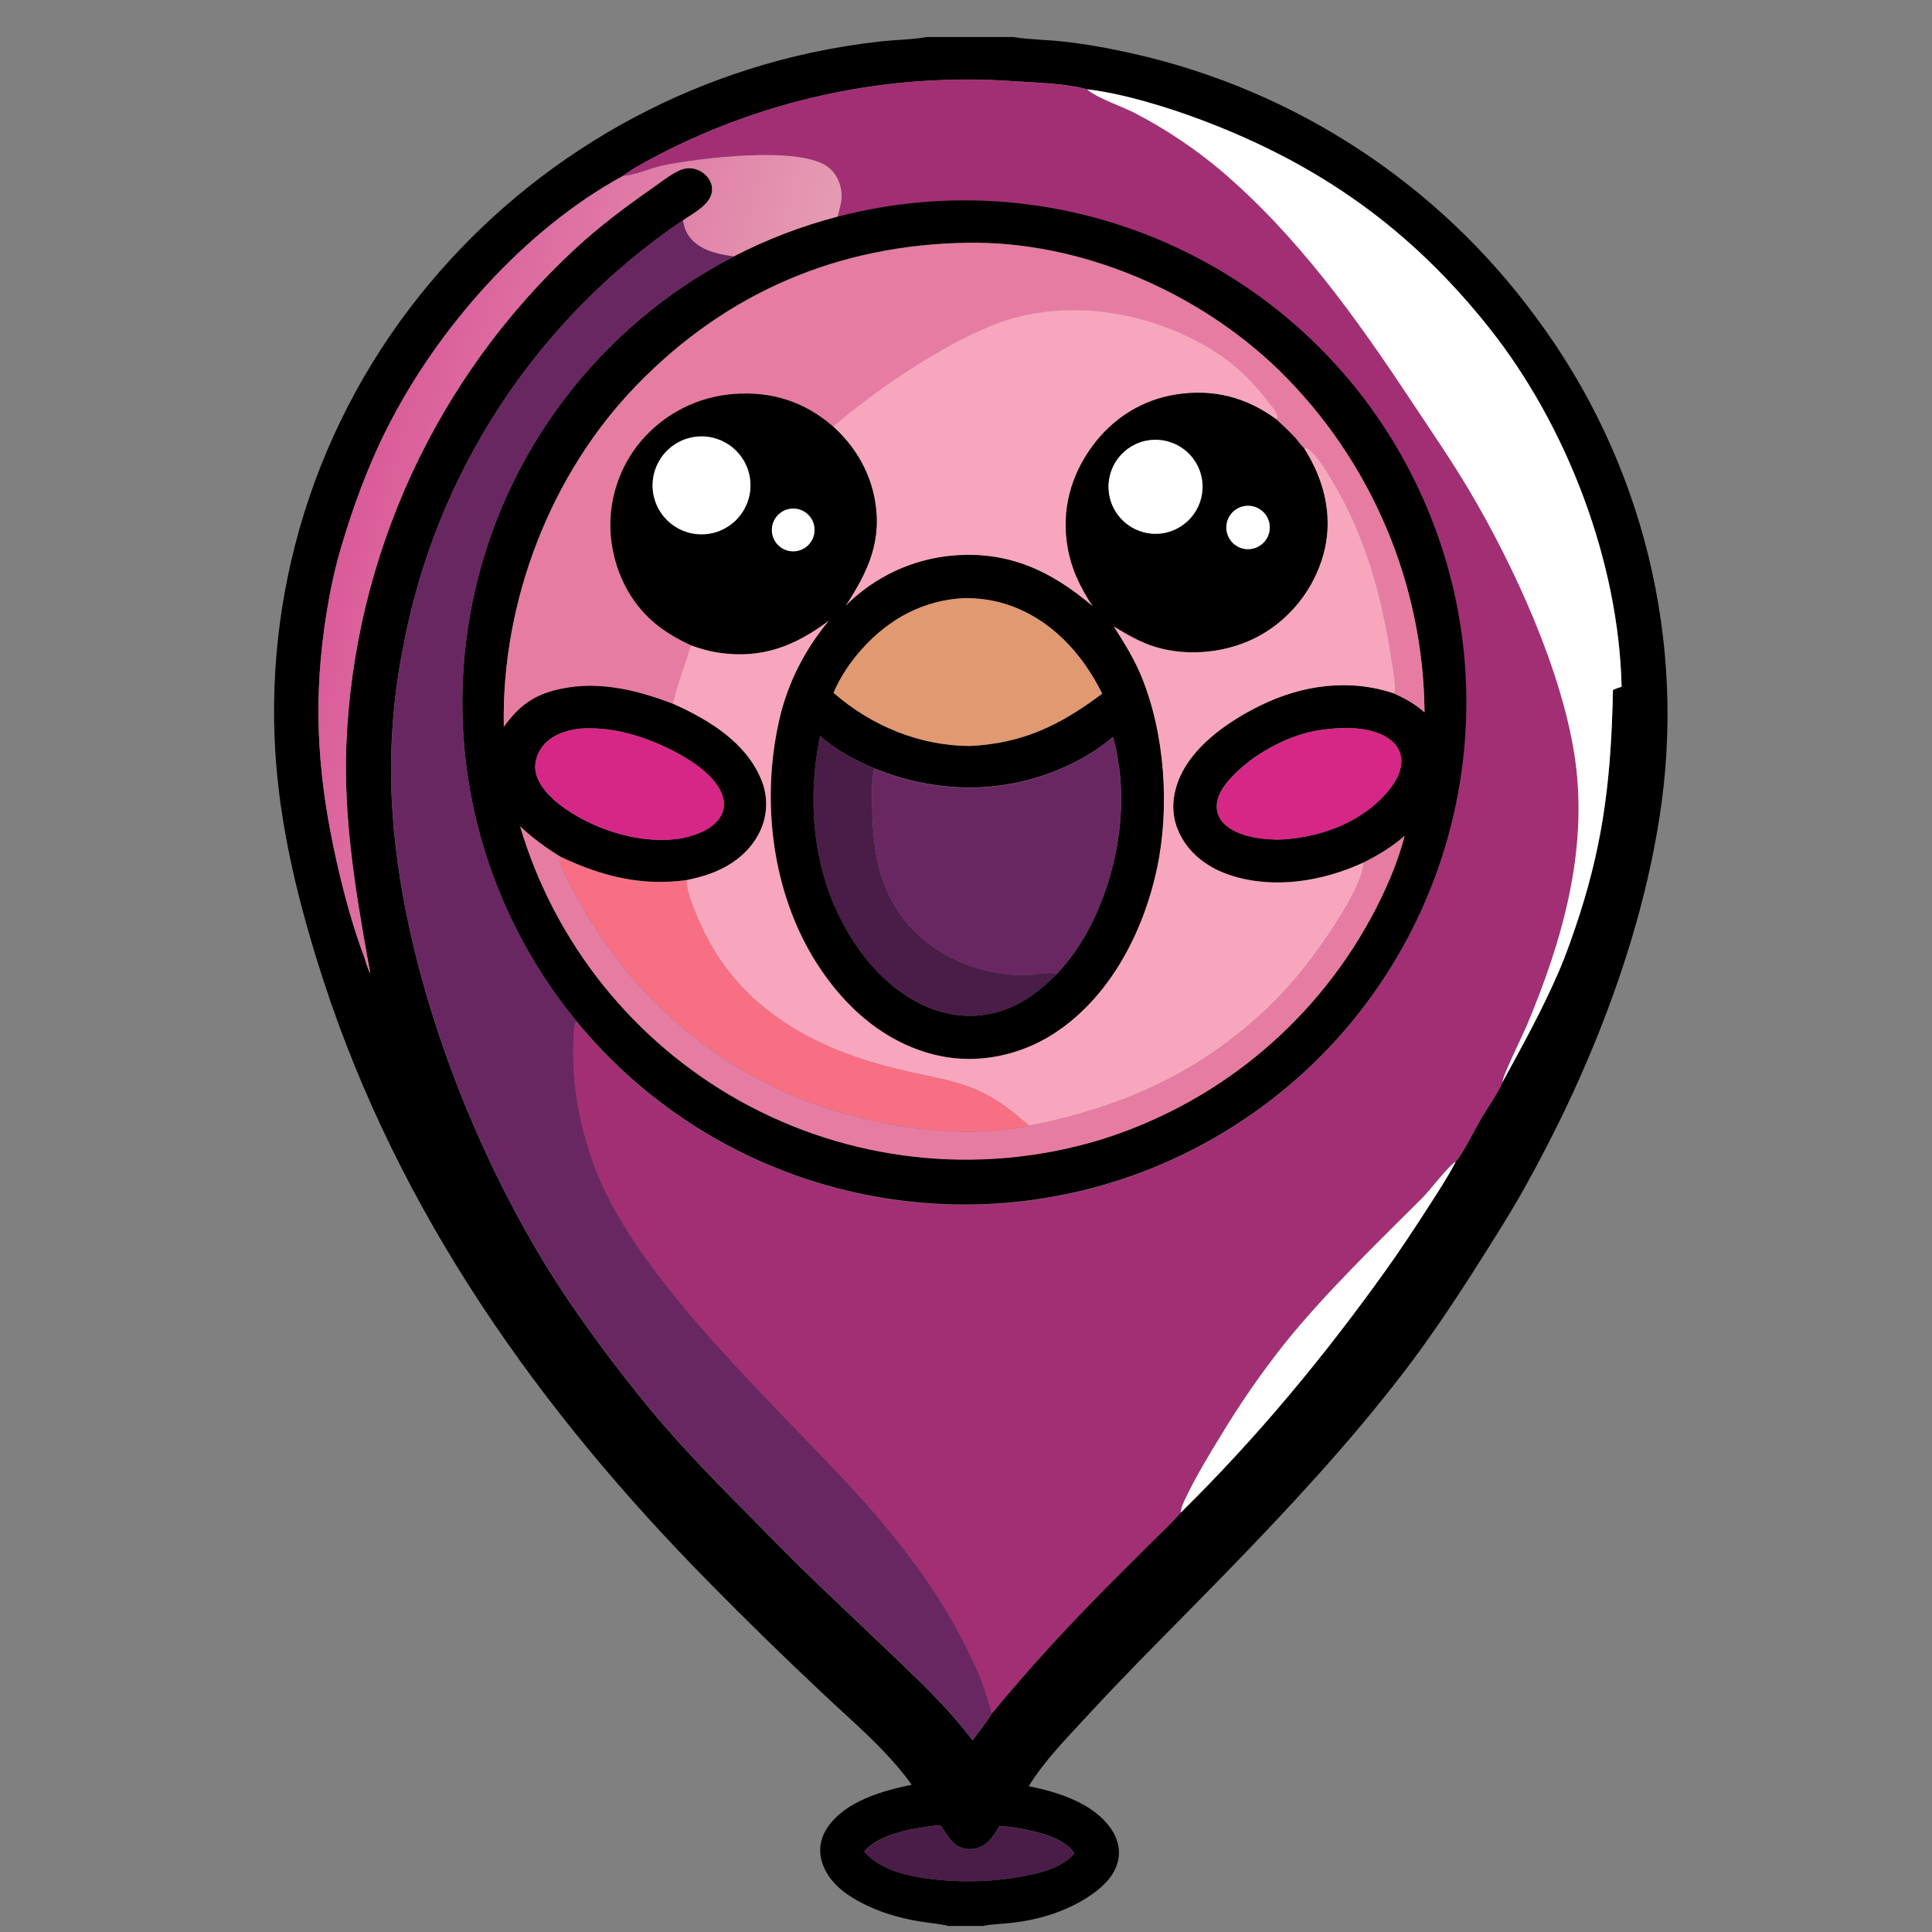
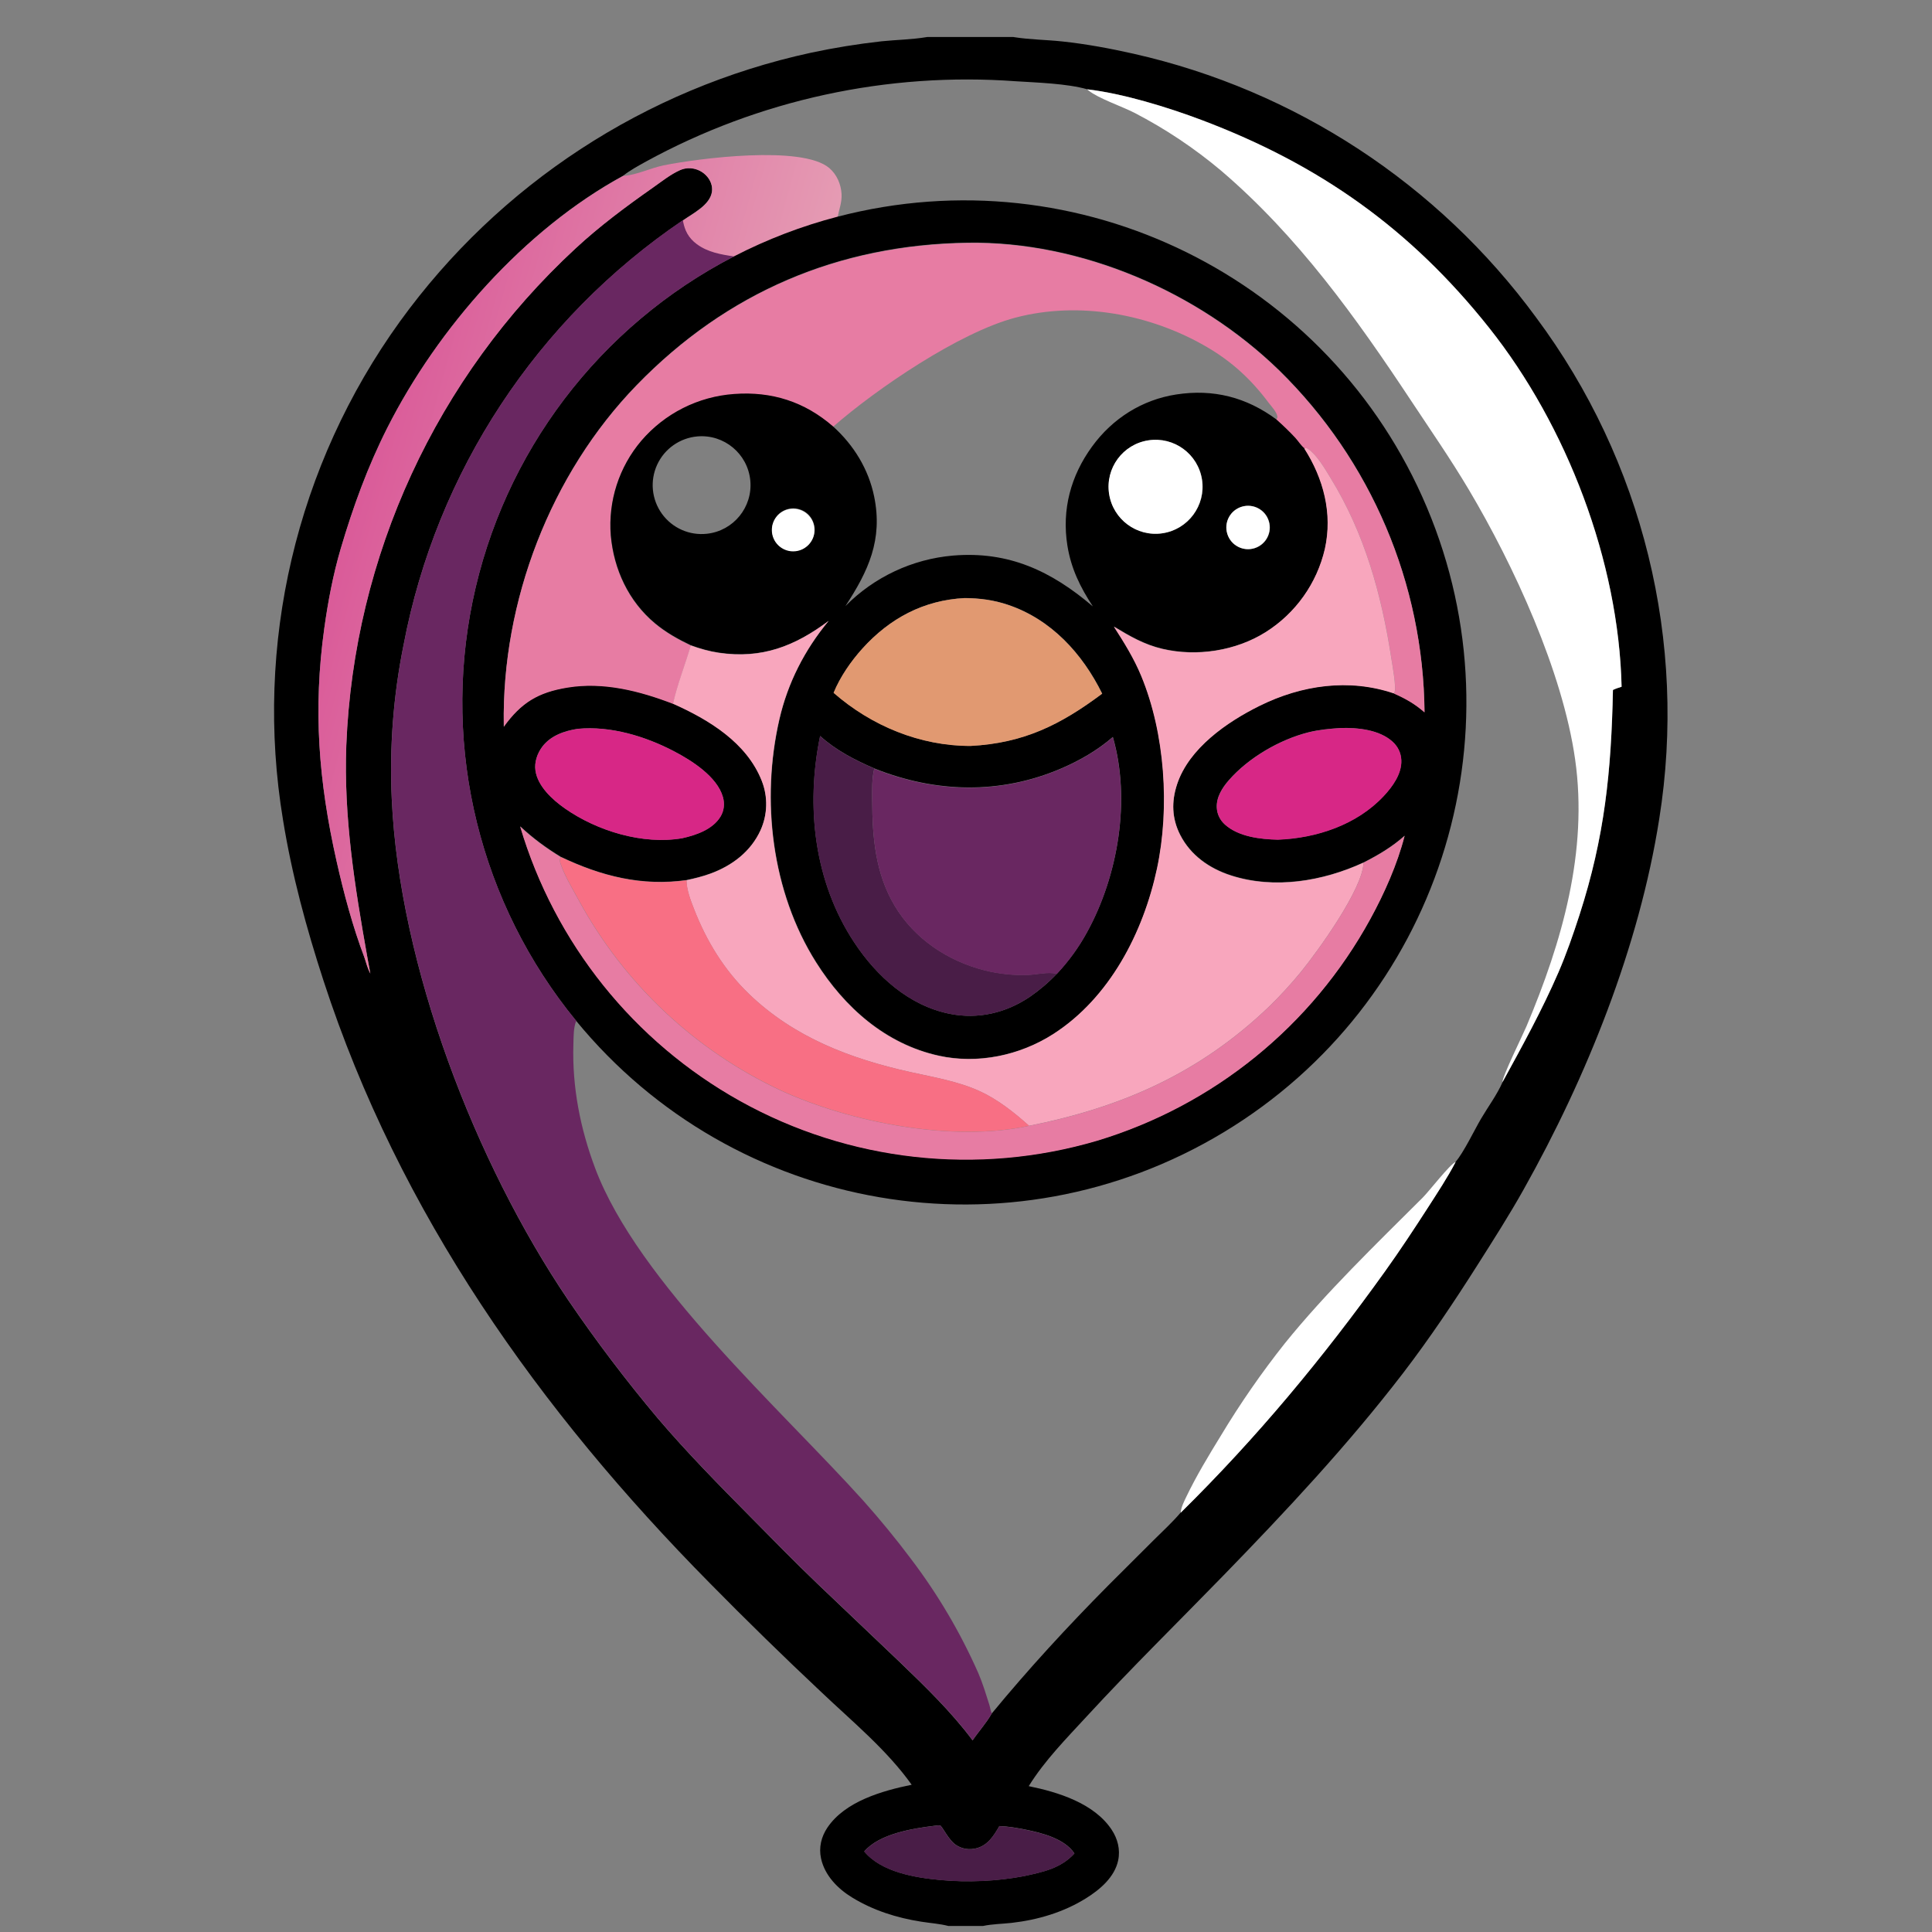
<svg xmlns="http://www.w3.org/2000/svg" width="51" height="51" viewBox="0 0 51 51" fill="none">
  <rect x="0" y="0" width="51" height="51" fill="#808080" stroke="none" />
  <g clip-path="url(#clip0_108_811)">
    <path d="M24.476 0.977H26.751L26.774 0.981C27.19 1.047 27.621 1.049 28.04 1.094C28.671 1.161 29.303 1.279 29.922 1.418C34.187 2.381 37.961 4.852 40.547 8.377C43.372 12.171 44.544 16.945 43.8 21.616C43.272 24.984 41.884 28.437 40.219 31.401C39.841 32.075 39.425 32.727 39.011 33.379C38.391 34.357 37.74 35.331 37.035 36.25C35.583 38.141 33.955 39.882 32.295 41.589C31.095 42.823 29.862 44.033 28.696 45.299C28.155 45.887 27.578 46.469 27.156 47.15C27.933 47.308 28.88 47.601 29.344 48.298C29.504 48.539 29.577 48.823 29.517 49.109C29.424 49.551 29.039 49.878 28.674 50.106C28.082 50.478 27.395 50.681 26.704 50.759C26.457 50.787 26.19 50.789 25.948 50.841H25.035C24.806 50.781 24.55 50.765 24.314 50.727C23.672 50.626 23.052 50.431 22.494 50.089C22.113 49.857 21.769 49.505 21.673 49.056C21.611 48.77 21.679 48.486 21.841 48.245C22.308 47.55 23.294 47.271 24.066 47.113C23.41 46.192 22.506 45.451 21.69 44.676C20.689 43.736 19.707 42.777 18.744 41.798C14.233 37.233 10.542 32.032 8.54 25.888C8.086 24.492 7.706 23.097 7.471 21.645C6.705 17.022 7.816 12.284 10.559 8.484C13.176 4.866 17.037 2.341 21.402 1.393C22.02 1.261 22.644 1.16 23.272 1.09C23.662 1.05 24.064 1.045 24.451 0.981L24.476 0.977ZM28.702 2.357C28.164 2.204 27.378 2.181 26.816 2.145C23.426 1.897 20.037 2.632 17.055 4.263C16.854 4.375 16.632 4.494 16.452 4.637C13.841 6.06 11.559 8.654 10.225 11.288C9.707 12.312 9.32 13.376 8.996 14.475C8.794 15.158 8.659 15.873 8.561 16.578C8.261 18.729 8.41 20.62 8.885 22.731C9.076 23.582 9.312 24.463 9.622 25.279C9.667 25.42 9.705 25.57 9.777 25.701L9.694 25.252C9.363 23.39 9.071 21.57 9.141 19.672C9.341 14.672 11.516 9.956 15.189 6.558C15.828 5.966 16.522 5.45 17.234 4.95C17.462 4.79 17.702 4.597 17.957 4.485C18.045 4.446 18.138 4.432 18.233 4.438C18.403 4.451 18.56 4.531 18.67 4.661C18.762 4.77 18.813 4.914 18.794 5.057C18.745 5.412 18.287 5.632 18.023 5.819C14.174 8.424 11.522 12.456 10.654 17.021C10.382 18.361 10.277 19.729 10.341 21.094C10.543 25.504 12.54 30.684 14.999 34.321C15.734 35.4 16.523 36.442 17.363 37.441C18.131 38.343 18.974 39.199 19.807 40.041C20.396 40.636 20.98 41.236 21.585 41.815L23.752 43.877C24.43 44.53 25.109 45.186 25.674 45.942C25.833 45.709 26.045 45.475 26.18 45.232C27.154 44.051 28.179 42.937 29.257 41.85L30.455 40.655C30.694 40.417 30.949 40.185 31.167 39.927C33.184 37.938 34.916 35.851 36.563 33.552C36.956 33.004 37.323 32.447 37.688 31.88C37.944 31.482 38.206 31.087 38.426 30.666C38.626 30.444 38.929 29.815 39.095 29.533C39.279 29.219 39.52 28.896 39.664 28.565C40.184 27.616 40.709 26.662 41.139 25.669C41.353 25.176 41.531 24.661 41.696 24.15C42.363 22.087 42.535 20.363 42.579 18.212C42.653 18.175 42.729 18.152 42.808 18.127C42.733 14.821 41.362 11.233 39.31 8.652C37.234 6.039 34.836 4.343 31.723 3.167C30.834 2.832 29.639 2.464 28.702 2.357ZM24.667 48.196C24.095 48.265 23.213 48.406 22.814 48.872C23.265 49.419 24.154 49.563 24.817 49.626C25.541 49.695 26.313 49.66 27.026 49.525C27.53 49.416 28 49.322 28.363 48.926C28.103 48.535 27.505 48.384 27.073 48.297C26.846 48.252 26.613 48.211 26.381 48.203C26.234 48.458 26.078 48.712 25.772 48.79C25.592 48.836 25.407 48.81 25.249 48.711C25.043 48.583 24.876 48.209 24.819 48.188C24.793 48.178 24.698 48.191 24.667 48.196Z" fill="black" />
-     <path d="M16.45 4.641C16.63 4.498 16.852 4.379 17.053 4.267C20.035 2.636 23.424 1.9 26.814 2.149C27.376 2.185 28.162 2.208 28.7 2.361C28.712 2.371 28.723 2.381 28.735 2.391C28.997 2.6 29.614 2.809 29.946 2.979C30.762 3.402 31.53 3.914 32.234 4.506C34.262 6.238 35.798 8.386 37.261 10.596C37.77 11.365 38.298 12.127 38.77 12.921C39.963 14.927 41.25 17.728 41.58 20.045C41.927 22.477 41.234 24.867 40.297 27.091C40.204 27.312 39.656 28.422 39.662 28.569C39.517 28.9 39.277 29.223 39.093 29.537C38.927 29.819 38.624 30.447 38.424 30.67C38.278 30.722 37.718 31.448 37.556 31.61C36.336 32.827 34.986 34.128 33.908 35.466C33.297 36.238 32.735 37.049 32.227 37.892C31.905 38.417 31.575 38.961 31.31 39.517C31.249 39.644 31.174 39.789 31.165 39.93C30.947 40.189 30.692 40.421 30.453 40.659L29.255 41.854C28.177 42.941 27.152 44.055 26.178 45.236C26.147 45.184 26.131 45.069 26.111 45.007C26.022 44.73 25.937 44.443 25.821 44.176C25.35 43.109 24.756 42.1 24.052 41.171C23.653 40.639 23.232 40.124 22.789 39.628C20.615 37.212 16.837 33.852 15.709 30.851C15.313 29.8 15.098 28.707 15.133 27.581C15.138 27.393 15.132 27.127 15.208 26.959C19.385 32.05 26.665 33.301 32.302 29.899C37.939 26.496 40.222 19.47 37.664 13.403C35.105 7.337 28.48 4.068 22.108 5.73C22.148 5.52 22.224 5.343 22.212 5.121C22.198 4.862 22.088 4.603 21.888 4.434C21.166 3.823 18.414 4.181 17.515 4.364C17.176 4.432 16.81 4.614 16.47 4.64C16.463 4.641 16.457 4.641 16.45 4.641Z" fill="#A22F74" />
    <path d="M28.699 2.359C29.636 2.466 30.831 2.834 31.72 3.17C34.833 4.345 37.231 6.041 39.308 8.654C41.36 11.236 42.73 14.823 42.805 18.129C42.727 18.154 42.651 18.177 42.577 18.214C42.532 20.365 42.36 22.089 41.694 24.152C41.528 24.663 41.35 25.178 41.137 25.671C40.706 26.665 40.181 27.618 39.661 28.567C39.655 28.42 40.203 27.311 40.296 27.09C41.233 24.866 41.926 22.475 41.579 20.043C41.249 17.727 39.962 14.926 38.769 12.919C38.297 12.125 37.77 11.364 37.26 10.594C35.798 8.384 34.261 6.236 32.233 4.504C31.529 3.912 30.762 3.4 29.945 2.977C29.613 2.807 28.996 2.599 28.735 2.389C28.723 2.379 28.711 2.369 28.699 2.359Z" fill="white" />
    <path d="M9.622 25.284C9.312 24.468 9.077 23.587 8.885 22.736C8.41 20.625 8.262 18.734 8.561 16.584C8.659 15.878 8.795 15.164 8.996 14.48C9.321 13.381 9.708 12.317 10.226 11.294C11.559 8.659 13.841 6.065 16.453 4.643C16.459 4.642 16.466 4.642 16.473 4.642C16.812 4.616 17.179 4.434 17.518 4.365C18.417 4.183 21.168 3.824 21.89 4.435C22.09 4.605 22.201 4.864 22.215 5.122C22.227 5.345 22.151 5.521 22.111 5.732C21.163 5.979 20.245 6.331 19.375 6.78C19.029 6.73 18.68 6.669 18.392 6.456C18.171 6.292 18.067 6.091 18.023 5.824C18.288 5.637 18.745 5.417 18.794 5.062C18.814 4.92 18.762 4.775 18.67 4.667C18.561 4.536 18.404 4.456 18.234 4.443C18.138 4.437 18.046 4.452 17.958 4.49C17.702 4.602 17.463 4.796 17.234 4.956C16.523 5.455 15.828 5.971 15.19 6.563C11.517 9.961 9.341 14.678 9.142 19.677C9.072 21.575 9.363 23.396 9.695 25.257L9.622 25.284Z" fill="url(#paint0_linear_108_811)" />
    <path d="M19.375 6.768C20.245 6.319 21.163 5.967 22.111 5.72C28.482 4.058 35.107 7.326 37.666 13.393C40.225 19.46 37.941 26.485 32.304 29.888C26.667 33.291 19.387 32.039 15.21 26.949C12.673 23.856 11.668 19.783 12.477 15.865C13.285 11.947 15.82 8.604 19.375 6.768ZM35.996 22.765C34.924 23.259 33.643 23.476 32.495 23.105C31.928 22.923 31.431 22.575 31.156 22.036C30.934 21.601 30.922 21.155 31.074 20.696C31.39 19.746 32.393 19.052 33.252 18.627C34.361 18.078 35.61 17.898 36.792 18.297C37.108 18.437 37.345 18.57 37.604 18.797C37.575 15.398 36.193 12.15 33.765 9.771C31.632 7.698 28.54 6.362 25.55 6.405C22.139 6.454 19.191 7.709 16.811 10.159C14.531 12.505 13.244 15.872 13.299 19.132L13.3 19.177C13.757 18.543 14.201 18.27 14.98 18.142C15.931 17.986 16.885 18.231 17.768 18.571C18.712 18.991 19.715 19.598 20.112 20.61C20.277 21.03 20.264 21.499 20.078 21.911C19.82 22.477 19.325 22.849 18.753 23.058C18.547 23.133 18.337 23.185 18.123 23.23C16.937 23.396 15.873 23.125 14.806 22.618C14.417 22.381 14.066 22.123 13.733 21.811C14.648 24.891 16.732 27.492 19.539 29.056C22.414 30.656 25.811 31.034 28.967 30.103C32.043 29.174 34.631 27.075 36.173 24.256C36.544 23.581 36.89 22.804 37.08 22.058C36.748 22.353 36.391 22.564 35.996 22.765ZM35.387 19.217C35.1 19.235 34.816 19.261 34.537 19.331C33.779 19.522 32.952 20.003 32.437 20.595C32.263 20.795 32.105 21.042 32.119 21.318C32.127 21.493 32.206 21.649 32.335 21.765C32.694 22.087 33.271 22.153 33.731 22.163C34.746 22.125 35.81 21.774 36.522 21.015C36.756 20.767 37.002 20.427 36.99 20.07C36.983 19.875 36.901 19.705 36.756 19.575C36.406 19.259 35.837 19.204 35.387 19.217ZM15.249 19.238C14.898 19.292 14.534 19.417 14.312 19.713C14.181 19.889 14.101 20.121 14.134 20.341C14.195 20.757 14.582 21.109 14.91 21.339C15.761 21.935 16.971 22.305 18.009 22.125C18.373 22.044 18.808 21.895 19.016 21.559C19.114 21.4 19.132 21.215 19.082 21.037C18.929 20.499 18.258 20.075 17.796 19.833C17.032 19.433 16.117 19.156 15.249 19.238Z" fill="black" />
    <path d="M25.675 45.936C25.111 45.18 24.431 44.524 23.754 43.871L21.587 41.809C20.981 41.23 20.398 40.63 19.809 40.035C18.975 39.193 18.133 38.337 17.364 37.435C16.524 36.436 15.736 35.394 15.001 34.315C12.541 30.678 10.544 25.498 10.342 21.088C10.279 19.723 10.384 18.355 10.656 17.015C11.524 12.45 14.176 8.418 18.025 5.812C18.069 6.079 18.172 6.281 18.394 6.445C18.681 6.658 19.031 6.719 19.376 6.769C15.822 8.604 13.287 11.947 12.478 15.865C11.67 19.783 12.674 23.857 15.212 26.95C15.136 27.117 15.142 27.384 15.136 27.572C15.102 28.697 15.317 29.791 15.712 30.842C16.841 33.842 20.619 37.203 22.793 39.619C23.235 40.115 23.657 40.63 24.055 41.161C24.76 42.091 25.354 43.099 25.825 44.166C25.941 44.434 26.026 44.72 26.115 44.998C26.135 45.06 26.151 45.175 26.182 45.226C26.047 45.469 25.834 45.703 25.675 45.936Z" fill="#692761" />
    <path d="M33.688 11.079C33.712 11.039 33.729 11.034 33.718 10.985C33.693 10.862 33.563 10.731 33.487 10.629C33.029 10.016 32.513 9.54 31.85 9.155C30.363 8.289 28.488 7.942 26.808 8.384C25.323 8.775 23.15 10.253 21.989 11.267C21.239 10.613 20.371 10.335 19.377 10.409C18.428 10.475 17.546 10.919 16.927 11.641C16.339 12.334 16.049 13.232 16.12 14.139C16.2 15.036 16.59 15.877 17.286 16.459C17.574 16.699 17.898 16.882 18.236 17.042C18.102 17.506 17.859 18.133 17.768 18.581C16.885 18.241 15.93 17.996 14.979 18.152C14.2 18.28 13.757 18.552 13.299 19.187L13.299 19.142C13.244 15.881 14.531 12.515 16.81 10.169C19.19 7.719 22.139 6.464 25.549 6.415C28.54 6.372 31.631 7.708 33.764 9.781C36.193 12.16 37.574 15.408 37.604 18.807C37.345 18.58 37.107 18.447 36.792 18.307L36.809 18.295C36.872 18.171 36.756 17.554 36.731 17.391C36.472 15.7 36.027 14.088 35.123 12.616C34.979 12.38 34.766 12.01 34.532 11.852C34.482 11.819 34.483 11.831 34.43 11.842C34.346 11.778 34.261 11.645 34.187 11.565C34.028 11.393 33.861 11.235 33.688 11.079Z" fill="#E77CA3" />
-     <path d="M33.691 11.075C32.9 10.49 32.028 10.267 31.051 10.417C30.145 10.556 29.363 11.055 28.827 11.793C28.265 12.565 28.026 13.455 28.176 14.403C28.272 15.01 28.515 15.505 28.848 16.012C27.754 15.08 26.627 14.547 25.155 14.671C24.081 14.764 23.075 15.236 22.317 16.003C22.924 15.076 23.308 14.252 23.076 13.113C22.928 12.39 22.538 11.754 21.992 11.263C23.154 10.249 25.326 8.771 26.812 8.38C28.491 7.937 30.366 8.285 31.853 9.15C32.516 9.536 33.032 10.012 33.49 10.625C33.566 10.726 33.696 10.858 33.722 10.981C33.732 11.029 33.715 11.035 33.691 11.075Z" fill="#F8A6BD" />
    <path d="M28.849 16.008C28.515 15.501 28.273 15.006 28.176 14.399C28.026 13.451 28.265 12.561 28.827 11.789C29.364 11.05 30.145 10.552 31.051 10.413C32.029 10.262 32.901 10.486 33.691 11.07C33.865 11.227 34.032 11.384 34.191 11.556C34.265 11.636 34.35 11.77 34.434 11.834C34.94 12.626 35.186 13.549 34.978 14.484C34.768 15.393 34.207 16.183 33.418 16.681C32.629 17.179 31.594 17.338 30.688 17.125C30.205 17.012 29.828 16.791 29.409 16.538C29.679 16.958 29.939 17.376 30.131 17.84C30.758 19.358 30.888 21.315 30.547 22.92C30.186 24.613 29.295 26.34 27.804 27.295C26.922 27.859 25.812 28.092 24.785 27.866C23.379 27.556 22.295 26.589 21.545 25.399C20.372 23.541 20.088 21.118 20.576 18.989C20.798 18.019 21.245 17.15 21.878 16.386C20.985 17.054 20.113 17.395 18.979 17.228C18.724 17.19 18.482 17.121 18.239 17.033C17.902 16.873 17.577 16.691 17.29 16.451C16.593 15.869 16.204 15.028 16.124 14.13C16.052 13.224 16.342 12.326 16.931 11.633C17.55 10.911 18.432 10.467 19.381 10.4C20.374 10.327 21.242 10.605 21.992 11.258C22.538 11.75 22.928 12.386 23.076 13.109C23.308 14.247 22.924 15.072 22.317 15.999C23.075 15.232 24.081 14.759 25.155 14.666C26.628 14.542 27.754 15.075 28.849 16.008ZM23.082 20.285C22.562 20.059 22.073 19.81 21.65 19.428C21.267 21.287 21.491 23.275 22.553 24.881C23.143 25.773 23.996 26.547 25.073 26.762C25.821 26.912 26.555 26.738 27.183 26.315C27.443 26.136 27.684 25.931 27.901 25.702C28.211 25.372 28.478 25.004 28.695 24.607C29.517 23.115 29.855 21.11 29.377 19.453C28.97 19.805 28.506 20.073 28.013 20.285C26.402 20.977 24.695 20.93 23.082 20.285ZM18.411 11.52C17.948 11.56 17.541 11.845 17.347 12.268C17.153 12.69 17.201 13.184 17.473 13.562C17.745 13.939 18.198 14.141 18.66 14.09C19.363 14.014 19.874 13.386 19.806 12.682C19.737 11.978 19.115 11.46 18.411 11.52ZM30.318 11.624C29.642 11.727 29.178 12.358 29.28 13.034C29.382 13.71 30.011 14.177 30.688 14.077C31.366 13.976 31.835 13.344 31.733 12.665C31.631 11.987 30.997 11.52 30.318 11.624ZM32.786 13.375C32.481 13.466 32.309 13.788 32.402 14.092C32.495 14.396 32.819 14.566 33.122 14.47C33.422 14.375 33.59 14.056 33.497 13.756C33.405 13.455 33.087 13.285 32.786 13.375ZM20.882 13.421C20.573 13.454 20.35 13.731 20.383 14.039C20.415 14.347 20.69 14.572 20.999 14.54C21.285 14.512 21.503 14.272 21.505 13.985C21.506 13.825 21.439 13.671 21.32 13.563C21.201 13.456 21.041 13.404 20.882 13.421ZM25.467 15.786C24.386 15.841 23.491 16.318 22.77 17.116C22.465 17.453 22.18 17.864 22.007 18.286C23.008 19.16 24.289 19.691 25.623 19.689C27.02 19.615 27.991 19.136 29.096 18.309C28.573 17.25 27.75 16.348 26.609 15.964C26.229 15.836 25.866 15.79 25.467 15.786Z" fill="black" />
-     <path d="M18.658 14.098C18.196 14.149 17.742 13.947 17.47 13.569C17.198 13.192 17.15 12.698 17.345 12.276C17.539 11.853 17.945 11.568 18.408 11.528C19.113 11.468 19.735 11.986 19.803 12.69C19.871 13.394 19.361 14.022 18.658 14.098Z" fill="white" />
    <path d="M30.683 14.077C30.007 14.177 29.378 13.71 29.276 13.034C29.174 12.358 29.638 11.727 30.314 11.624C30.993 11.52 31.626 11.987 31.729 12.665C31.831 13.344 31.362 13.976 30.683 14.077Z" fill="white" />
    <path d="M34.428 11.839C34.481 11.829 34.48 11.817 34.529 11.85C34.763 12.007 34.977 12.378 35.121 12.614C36.025 14.085 36.47 15.697 36.729 17.388C36.754 17.551 36.87 18.168 36.807 18.292L36.789 18.304C35.608 17.905 34.358 18.085 33.25 18.634C32.39 19.059 31.387 19.753 31.072 20.703C30.919 21.163 30.932 21.608 31.153 22.043C31.428 22.582 31.926 22.93 32.492 23.113C33.641 23.483 34.922 23.266 35.994 22.772C35.978 23.46 34.8 25.09 34.344 25.652C34.08 25.975 33.797 26.283 33.498 26.574C31.667 28.326 29.628 29.225 27.165 29.718C26.78 29.373 26.34 29.024 25.869 28.808C25.293 28.543 24.644 28.436 24.028 28.299C22.444 27.947 20.961 27.383 19.772 26.239C19.116 25.608 18.648 24.841 18.32 23.997C18.227 23.757 18.125 23.497 18.12 23.237C18.334 23.192 18.545 23.14 18.75 23.065C19.323 22.856 19.818 22.484 20.076 21.918C20.262 21.506 20.274 21.037 20.109 20.616C19.713 19.605 18.709 18.998 17.766 18.578C17.857 18.13 18.1 17.503 18.234 17.039C18.476 17.127 18.718 17.196 18.974 17.234C20.107 17.401 20.98 17.06 21.872 16.392C21.239 17.155 20.793 18.025 20.57 18.994C20.082 21.123 20.367 23.546 21.539 25.404C22.29 26.595 23.373 27.562 24.779 27.871C25.807 28.098 26.917 27.865 27.799 27.3C29.289 26.346 30.18 24.619 30.541 22.926C30.883 21.321 30.752 19.363 30.125 17.846C29.933 17.381 29.674 16.964 29.403 16.544C29.822 16.797 30.2 17.017 30.683 17.131C31.588 17.343 32.624 17.185 33.412 16.687C34.201 16.189 34.762 15.399 34.972 14.49C35.18 13.555 34.935 12.632 34.428 11.839Z" fill="#F8A6BD" />
    <path d="M33.116 14.47C32.813 14.566 32.49 14.396 32.397 14.092C32.303 13.789 32.475 13.467 32.78 13.376C33.081 13.286 33.399 13.456 33.491 13.756C33.584 14.056 33.416 14.375 33.116 14.47Z" fill="white" />
    <path d="M20.994 14.552C20.686 14.583 20.41 14.359 20.378 14.051C20.346 13.742 20.569 13.466 20.877 13.433C21.036 13.416 21.196 13.467 21.315 13.575C21.434 13.683 21.501 13.836 21.5 13.997C21.498 14.284 21.279 14.523 20.994 14.552Z" fill="white" />
    <path d="M22.004 18.29C22.177 17.868 22.462 17.456 22.766 17.119C23.488 16.322 24.383 15.844 25.464 15.789C25.863 15.793 26.225 15.839 26.605 15.967C27.747 16.351 28.57 17.253 29.093 18.312C27.988 19.139 27.017 19.619 25.619 19.692C24.286 19.694 23.005 19.164 22.004 18.29Z" fill="#E19971" />
    <path d="M33.734 22.167C33.274 22.157 32.697 22.091 32.338 21.769C32.209 21.653 32.13 21.496 32.122 21.322C32.109 21.046 32.266 20.799 32.441 20.598C32.956 20.007 33.782 19.526 34.54 19.335C34.82 19.265 35.103 19.239 35.39 19.22C35.841 19.208 36.409 19.262 36.76 19.578C36.904 19.709 36.986 19.879 36.993 20.074C37.006 20.43 36.759 20.77 36.525 21.019C35.813 21.778 34.75 22.129 33.734 22.167Z" fill="#D72786" />
    <path d="M18.011 22.128C16.973 22.308 15.763 21.938 14.912 21.342C14.585 21.112 14.197 20.76 14.136 20.344C14.104 20.124 14.183 19.892 14.315 19.716C14.536 19.42 14.901 19.295 15.251 19.241C16.119 19.159 17.035 19.436 17.798 19.836C18.261 20.078 18.932 20.502 19.084 21.04C19.135 21.218 19.116 21.403 19.018 21.562C18.811 21.899 18.376 22.047 18.011 22.128Z" fill="#D72786" />
    <path d="M23.079 20.287C23.012 20.552 23.023 20.858 23.024 21.131C23.028 22.102 23.107 23.05 23.617 23.907C24.136 24.781 25.025 25.371 25.999 25.614C26.369 25.706 26.749 25.747 27.13 25.734C27.373 25.725 27.661 25.646 27.898 25.704C27.681 25.933 27.44 26.138 27.18 26.317C26.552 26.74 25.818 26.914 25.07 26.764C23.994 26.549 23.141 25.774 22.55 24.882C21.488 23.276 21.264 21.288 21.647 19.43C22.071 19.812 22.56 20.061 23.079 20.287Z" fill="#491D47" />
    <path d="M27.899 25.71C27.662 25.652 27.373 25.73 27.13 25.74C26.75 25.752 26.369 25.712 26 25.62C25.026 25.377 24.136 24.786 23.617 23.913C23.107 23.056 23.028 22.108 23.025 21.136C23.024 20.863 23.012 20.557 23.08 20.293C24.693 20.938 26.399 20.985 28.011 20.292C28.503 20.081 28.968 19.813 29.375 19.461C29.852 21.118 29.514 23.123 28.693 24.614C28.476 25.012 28.209 25.38 27.899 25.71Z" fill="#692761" />
    <path d="M14.803 22.628C14.764 22.707 14.777 22.743 14.805 22.825C14.919 23.151 15.117 23.468 15.28 23.773C16.477 25.973 18.347 27.731 20.616 28.79C22.471 29.639 25.148 30.156 27.164 29.72C29.628 29.228 31.666 28.328 33.498 26.576C33.797 26.285 34.079 25.978 34.344 25.655C34.799 25.092 35.978 23.463 35.994 22.774C36.388 22.573 36.745 22.362 37.077 22.068C36.887 22.814 36.541 23.591 36.171 24.266C34.628 27.084 32.04 29.184 28.964 30.113C25.808 31.044 22.411 30.666 19.536 29.065C16.729 27.501 14.645 24.901 13.73 21.82C14.063 22.133 14.414 22.39 14.803 22.628Z" fill="#E77CA3" />
    <path d="M27.167 29.718C25.151 30.154 22.474 29.636 20.619 28.787C18.35 27.728 16.48 25.97 15.283 23.77C15.12 23.466 14.922 23.148 14.808 22.822C14.779 22.74 14.767 22.704 14.806 22.625C15.873 23.132 16.937 23.403 18.123 23.237C18.128 23.497 18.229 23.757 18.323 23.997C18.651 24.841 19.119 25.608 19.774 26.239C20.963 27.383 22.446 27.947 24.03 28.299C24.646 28.436 25.295 28.542 25.872 28.808C26.342 29.024 26.782 29.373 27.167 29.718Z" fill="#F86F84" />
    <path d="M9.621 25.277L9.693 25.25L9.776 25.698C9.704 25.569 9.667 25.418 9.621 25.277Z" fill="#E77CA3" />
    <path d="M31.168 39.932C31.177 39.79 31.252 39.645 31.312 39.519C31.578 38.963 31.908 38.419 32.23 37.894C32.738 37.05 33.299 36.24 33.911 35.468C34.989 34.13 36.339 32.828 37.559 31.611C37.721 31.45 38.281 30.724 38.427 30.672C38.207 31.092 37.945 31.487 37.689 31.886C37.324 32.452 36.956 33.01 36.564 33.558C34.917 35.856 33.185 37.944 31.168 39.932Z" fill="white" />
    <path d="M22.812 48.876C23.212 48.409 24.093 48.268 24.666 48.199C24.697 48.194 24.792 48.181 24.818 48.191C24.875 48.213 25.042 48.586 25.248 48.714C25.405 48.813 25.59 48.839 25.77 48.793C26.076 48.715 26.233 48.461 26.38 48.206C26.611 48.214 26.845 48.255 27.071 48.301C27.504 48.387 28.102 48.538 28.361 48.929C27.999 49.325 27.529 49.419 27.024 49.528C26.311 49.663 25.539 49.698 24.816 49.629C24.152 49.566 23.263 49.422 22.812 48.876Z" fill="#491D47" />
  </g>
  <defs>
    <linearGradient id="paint0_linear_108_811" x1="9.422" y1="13.031" x2="19.292" y2="15.754" gradientUnits="userSpaceOnUse">
      <stop stop-color="#DA5B99" />
      <stop offset="1" stop-color="#E59BB3" />
    </linearGradient>
    <clipPath id="clip0_108_811">
      <rect width="49.864" height="49.864" fill="white" transform="translate(0.652 0.977)" />
    </clipPath>
  </defs>
</svg>